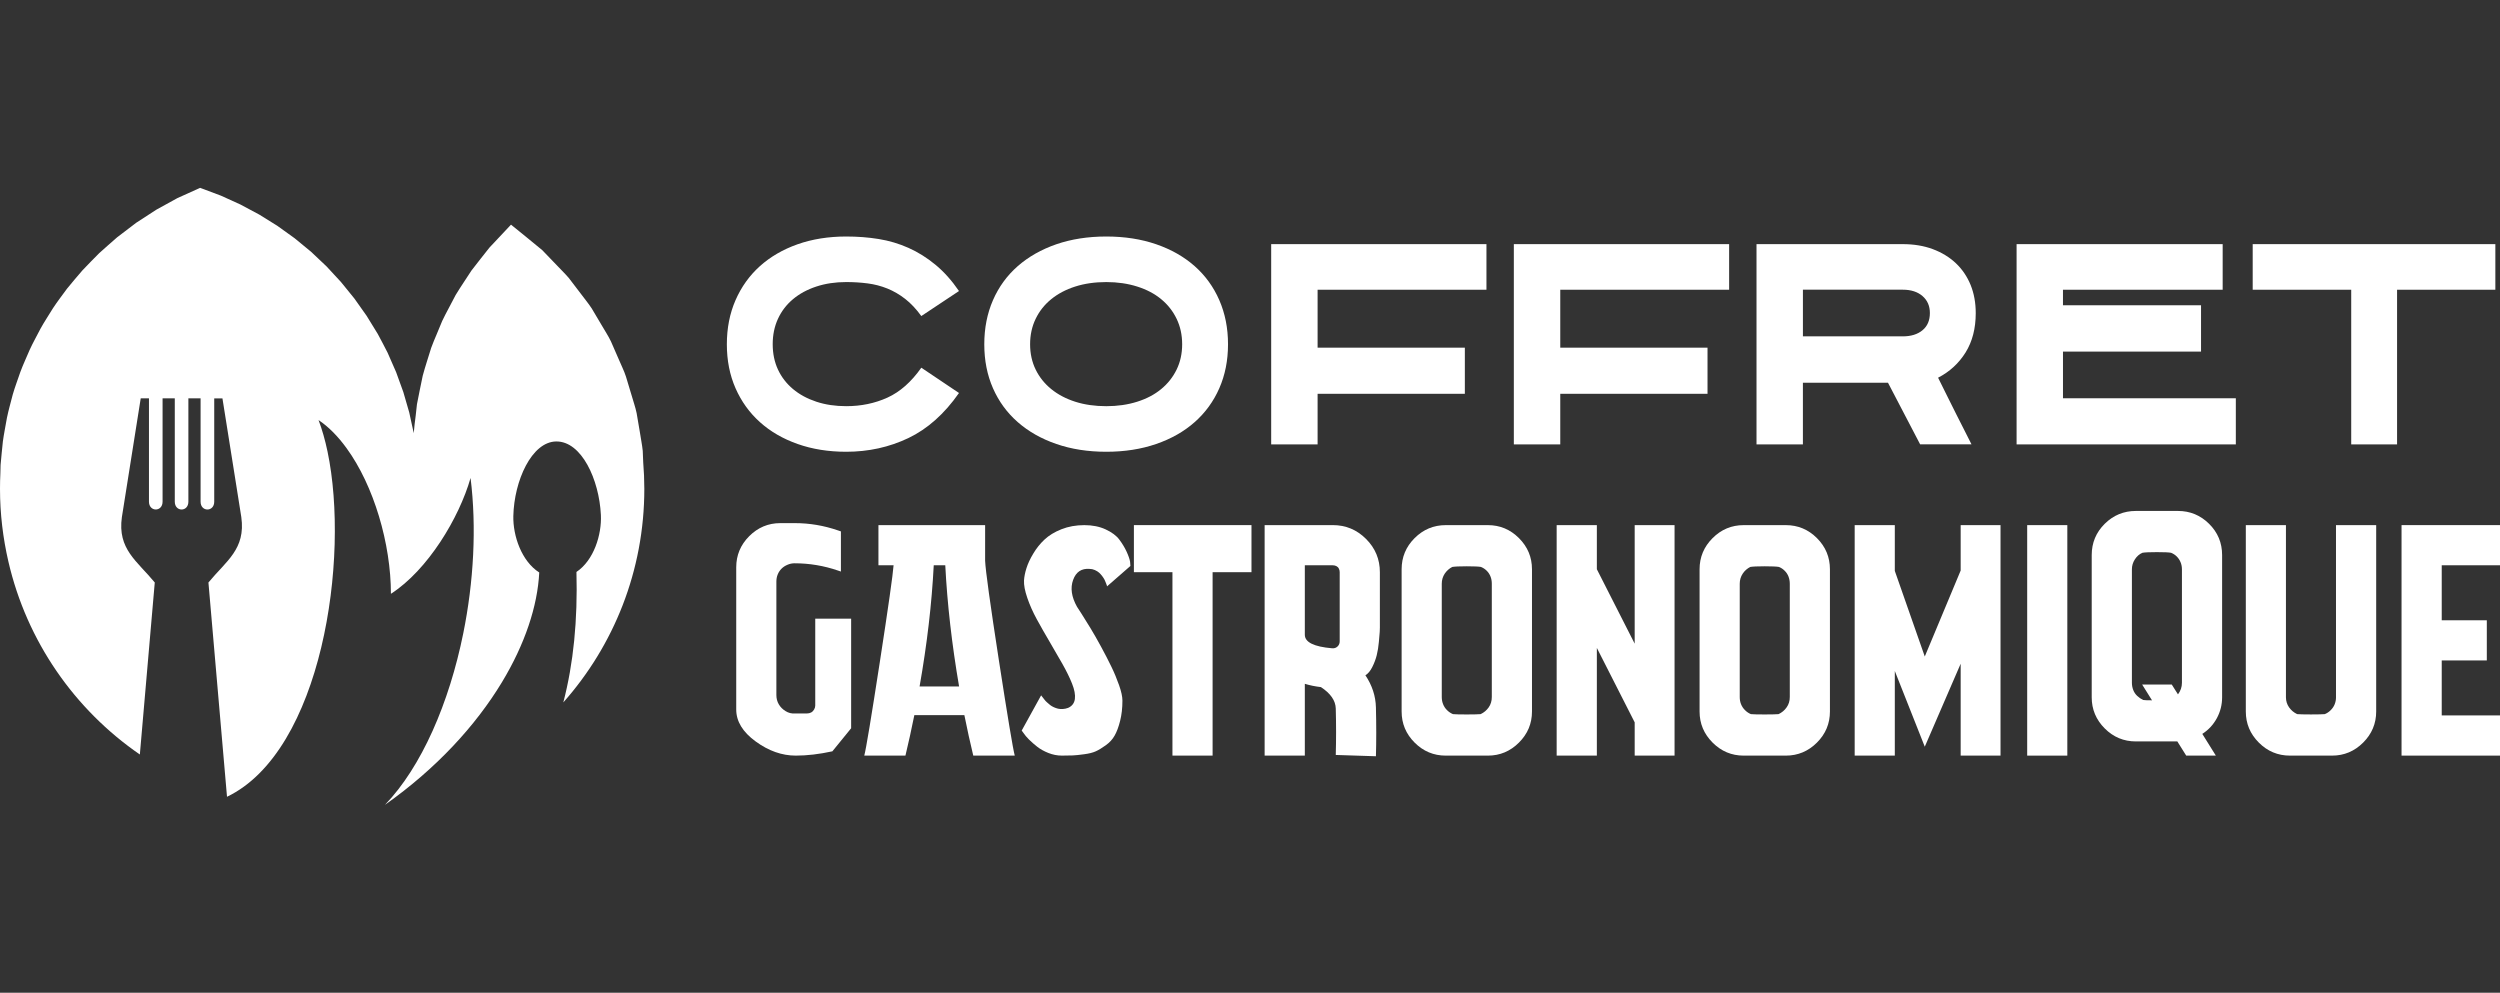
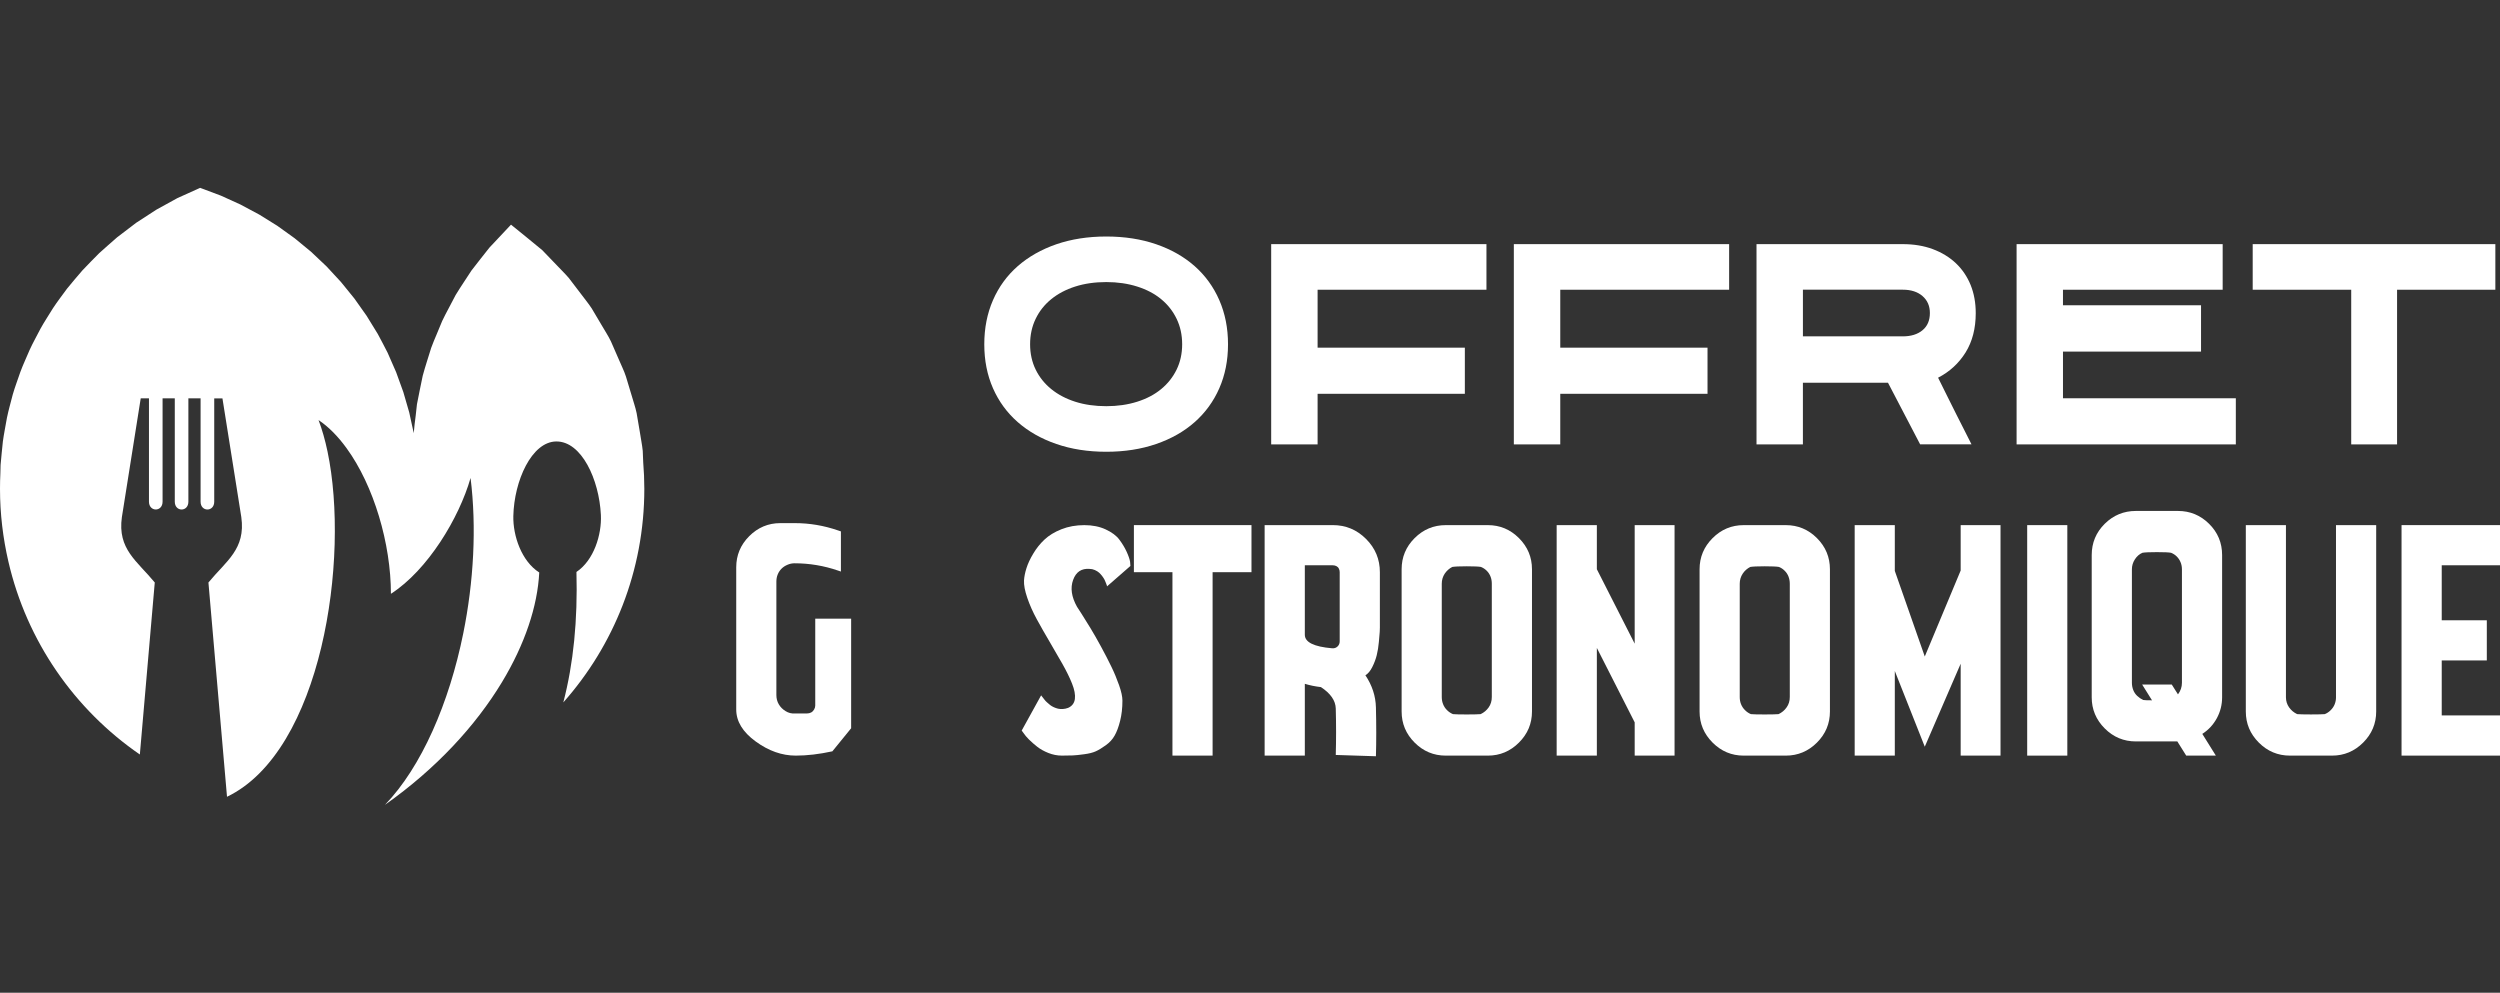
<svg xmlns="http://www.w3.org/2000/svg" version="1.1" id="Calque_1" x="0px" y="0px" width="162.585px" height="64.562px" viewBox="0 0 162.585 64.562" enable-background="new 0 0 162.585 64.562" xml:space="preserve">
  <rect x="0" y="0" width="162.585" height="64.562" fill="#333333" stroke="none" />
  <g>
    <path fill="#FFFFFF" d="M41.903,31.791c0-0.579-0.026-1.152-0.072-1.719l-0.031-0.75c-0.041-0.409-0.128-0.814-0.188-1.223   l-0.208-1.224c-0.081-0.406-0.227-0.794-0.337-1.193l-0.358-1.189c-0.126-0.395-0.321-0.763-0.478-1.146l-0.497-1.139   c-0.176-0.375-0.413-0.719-0.617-1.079l-0.635-1.071c-0.226-0.346-0.496-0.664-0.741-0.998l-0.755-0.989   c-0.271-0.312-0.571-0.601-0.855-0.903l-0.863-0.897c-0.635-0.532-1.286-1.049-1.928-1.574l-0.107-0.087l-0.095,0.101l-1.302,1.385   c-0.39,0.498-0.79,0.991-1.173,1.495c-0.343,0.533-0.702,1.054-1.031,1.595l-0.441,0.84c-0.143,0.282-0.303,0.557-0.432,0.845   l-0.363,0.875c-0.119,0.293-0.253,0.581-0.355,0.879c-0.184,0.604-0.387,1.204-0.55,1.812c-0.124,0.619-0.26,1.234-0.375,1.854   l-0.082,0.742c-0.052,0.375-0.095,0.754-0.126,1.135c-0.051-0.253-0.106-0.503-0.165-0.752l-0.128-0.591L26.231,25.5l-0.469-1.295   l-0.554-1.265c-0.204-0.412-0.426-0.814-0.641-1.223l-0.724-1.178l-0.798-1.127l-0.872-1.074l-0.94-1.016l-1.007-0.952   l-1.069-0.879l-1.125-0.808l-1.177-0.731l-1.222-0.653l-1.261-0.573l-1.297-0.487l-0.059-0.021l-0.056,0.024l-1.423,0.642   l-1.367,0.752l-1.309,0.85L7.62,15.431c-0.388,0.345-0.786,0.681-1.169,1.034c-0.362,0.373-0.735,0.734-1.088,1.116   c-0.333,0.398-0.683,0.785-1.004,1.192c-0.304,0.421-0.625,0.831-0.91,1.266c-0.27,0.444-0.56,0.875-0.811,1.329   c-0.235,0.464-0.495,0.914-0.709,1.386c-0.201,0.479-0.425,0.948-0.604,1.433c-0.165,0.492-0.353,0.976-0.496,1.473   c-0.127,0.504-0.273,1.001-0.377,1.509c-0.087,0.509-0.193,1.018-0.264,1.53c-0.049,0.516-0.11,1.028-0.15,1.542l-0.014,0.552   C0.008,31.124,0,31.456,0,31.791c0,1.629,0.195,3.21,0.546,4.732c1.196,5.18,4.305,9.626,8.549,12.545l0.97-11.187   c-1.157-1.405-2.432-2.168-2.138-4.254l0.079-0.494l1.146-7.227h0.536v6.609v0.11c0,0.678,0.885,0.68,0.885,0v-0.418v-6.301h0.794   v6.04v0.68c0,0.34,0.222,0.509,0.442,0.509c0.222,0,0.442-0.169,0.442-0.509v-0.967v-5.752h0.794v5.51v1.21   c0,0.678,0.887,0.678,0.887,0v-1.475v-5.245h0.534l0.776,4.879l0.451,2.842c0.293,2.086-0.981,2.849-2.138,4.254l1.208,13.935   c6.165-2.963,8.001-15.466,6.537-22.453c-0.158-0.751-0.353-1.44-0.584-2.046c0.661,0.441,1.269,1.068,1.814,1.817   c1.786,2.446,2.893,6.237,2.893,9.482c2.395-1.542,4.437-4.933,5.179-7.533c0.4,3.206,0.204,6.753-0.474,10.103   c-0.915,4.52-2.708,8.683-5.095,11.156c3.345-2.359,5.904-5.158,7.603-7.964c1.497-2.475,2.325-4.957,2.433-7.149   c-1.146-0.727-1.713-2.378-1.685-3.668c0.051-2.304,1.197-4.832,2.785-4.852c1.651-0.022,2.797,2.476,2.909,4.777   c0.062,1.289-0.462,2.957-1.589,3.709c0.083,3.131-0.191,5.942-0.854,8.484C39.913,41.984,41.903,37.121,41.903,31.791z" />
    <g>
      <g>
        <path fill="#FFFFFF" d="M51.668,36.633c-0.158,0-0.311,0.033-0.461,0.099c-0.149,0.063-0.278,0.147-0.385,0.256     c-0.106,0.107-0.188,0.232-0.246,0.376c-0.058,0.142-0.085,0.298-0.085,0.469v7.368c0,0.228,0.054,0.432,0.161,0.609     c0.106,0.179,0.253,0.325,0.439,0.438c0.185,0.115,0.385,0.167,0.599,0.151h0.792c0.1,0,0.189-0.021,0.268-0.063     c0.08-0.043,0.143-0.108,0.194-0.192c0.049-0.086,0.075-0.173,0.075-0.258v-5.653h2.334v7.129     c-0.286,0.358-0.693,0.858-1.221,1.5c-0.856,0.186-1.649,0.279-2.377,0.279c-0.9,0-1.771-0.307-2.612-0.922     c-0.842-0.613-1.263-1.306-1.263-2.076v-9.251c0-0.785,0.283-1.461,0.845-2.023c0.564-0.564,1.238-0.848,2.024-0.848h0.941     c0.957,0,1.892,0.158,2.806,0.473l0.192,0.065v2.611l-0.192-0.065C53.581,36.791,52.638,36.633,51.668,36.633z" />
-         <path fill="#FFFFFF" d="M64.066,36.464c0.028,0.64,0.329,2.809,0.898,6.497c0.571,3.692,0.914,5.75,1.029,6.179h-2.698     c-0.201-0.83-0.393-1.706-0.579-2.633h-3.253c-0.187,0.928-0.379,1.803-0.579,2.633h-2.677c0.115-0.43,0.45-2.449,1.007-6.059     c0.557-3.612,0.856-5.718,0.899-6.319h-0.985v-2.611h6.938V36.464z M59.804,44.643h2.569c-0.471-2.755-0.771-5.382-0.898-7.881     h-0.75C60.597,39.261,60.29,41.888,59.804,44.643z" />
        <path fill="#FFFFFF" d="M70.041,39.459c0.015,0.017,0.114,0.169,0.299,0.462c0.187,0.293,0.378,0.603,0.578,0.93     c0.201,0.33,0.43,0.73,0.686,1.201c0.257,0.472,0.481,0.907,0.674,1.307c0.194,0.4,0.36,0.803,0.503,1.209     s0.215,0.74,0.215,0.995c0,0.486-0.05,0.924-0.15,1.317c-0.099,0.395-0.217,0.711-0.354,0.952     c-0.135,0.244-0.327,0.455-0.576,0.633c-0.251,0.18-0.469,0.313-0.655,0.396c-0.184,0.084-0.438,0.15-0.76,0.191     c-0.319,0.045-0.566,0.068-0.737,0.076c-0.172,0.008-0.407,0.012-0.708,0.012c-0.3,0-0.593-0.059-0.877-0.172     c-0.285-0.113-0.528-0.25-0.729-0.408c-0.199-0.156-0.377-0.314-0.534-0.469c-0.157-0.158-0.271-0.295-0.343-0.406l-0.128-0.174     l1.263-2.29c0.015,0.014,0.025,0.027,0.032,0.043c0.009,0.013,0.033,0.045,0.077,0.096c0.041,0.048,0.08,0.101,0.116,0.149     c0.036,0.051,0.089,0.108,0.162,0.171c0.07,0.065,0.139,0.121,0.203,0.174c0.063,0.048,0.141,0.096,0.234,0.138     c0.093,0.042,0.185,0.074,0.278,0.096c0.093,0.021,0.198,0.029,0.311,0.021c0.115-0.006,0.23-0.032,0.343-0.074     c0.257-0.114,0.403-0.308,0.44-0.58c0.035-0.268-0.026-0.602-0.183-0.993c-0.156-0.395-0.364-0.816-0.622-1.275     c-0.257-0.456-0.535-0.937-0.835-1.444c-0.299-0.507-0.578-0.995-0.835-1.467c-0.257-0.471-0.464-0.935-0.619-1.391     c-0.159-0.459-0.229-0.836-0.215-1.136c0.015-0.243,0.068-0.511,0.161-0.804c0.093-0.293,0.239-0.607,0.441-0.942     c0.198-0.335,0.44-0.64,0.726-0.909c0.286-0.27,0.654-0.496,1.104-0.675c0.45-0.178,0.947-0.268,1.488-0.268     c0.527,0,0.993,0.093,1.393,0.279c0.397,0.184,0.696,0.406,0.887,0.664c0.192,0.258,0.35,0.516,0.471,0.781     c0.123,0.266,0.197,0.482,0.227,0.654l0.021,0.278l-1.52,1.327c0-0.015-0.004-0.033-0.01-0.055     c-0.009-0.021-0.026-0.071-0.055-0.149c-0.03-0.078-0.061-0.152-0.095-0.225c-0.038-0.071-0.088-0.151-0.152-0.236     c-0.065-0.085-0.131-0.161-0.203-0.225c-0.071-0.063-0.163-0.12-0.278-0.172c-0.112-0.05-0.228-0.074-0.342-0.074     c-0.528-0.042-0.883,0.196-1.071,0.717C69.598,38.237,69.684,38.819,70.041,39.459z" />
        <path fill="#FFFFFF" d="M81.389,37.212H78.86v11.928h-2.611V37.212h-2.507v-3.062h7.647V37.212z" />
        <path fill="#FFFFFF" d="M88.797,43.915c0.44,0.657,0.669,1.355,0.685,2.098c0.028,1.143,0.028,2.201,0,3.169l-2.612-0.084     c0.028-0.986,0.028-1.992,0-3.021c-0.014-0.514-0.335-0.978-0.965-1.392c-0.369-0.042-0.719-0.113-1.047-0.214v4.669h-2.614     v-14.99h4.433c0.844,0,1.563,0.299,2.163,0.9c0.6,0.598,0.899,1.32,0.899,2.162v3.598c0,0.07-0.003,0.168-0.01,0.289     c-0.009,0.122-0.024,0.34-0.056,0.652c-0.028,0.315-0.074,0.602-0.138,0.857c-0.063,0.257-0.161,0.514-0.289,0.771     C89.118,43.637,88.967,43.815,88.797,43.915z M84.858,41.281c0,0.485,0.591,0.778,1.774,0.879     c0.144,0.016,0.266-0.029,0.367-0.129c0.084-0.086,0.127-0.193,0.127-0.321v-4.497c0-0.085-0.017-0.163-0.054-0.233     c-0.035-0.073-0.091-0.127-0.159-0.162c-0.073-0.036-0.151-0.055-0.237-0.055h-1.818V41.281z" />
        <path fill="#FFFFFF" d="M99.631,37.021v9.25c0,0.786-0.283,1.459-0.847,2.022c-0.564,0.564-1.236,0.848-2.021,0.848h-2.742     c-0.784,0-1.46-0.283-2.024-0.848c-0.563-0.563-0.844-1.236-0.844-2.022v-9.25c0-0.786,0.28-1.461,0.844-2.025     c0.564-0.564,1.24-0.845,2.024-0.845h2.742c0.785,0,1.457,0.281,2.021,0.845C99.348,35.56,99.631,36.235,99.631,37.021z      M96.292,46.443c0.215-0.102,0.388-0.247,0.524-0.44c0.135-0.192,0.202-0.418,0.202-0.673v-7.367     c0-0.173-0.027-0.328-0.085-0.472c-0.057-0.143-0.138-0.268-0.246-0.374c-0.108-0.108-0.233-0.19-0.376-0.247     c-0.142-0.027-0.447-0.042-0.919-0.042c-0.473,0-0.787,0.015-0.944,0.042c-0.199,0.101-0.363,0.247-0.492,0.438     c-0.127,0.195-0.192,0.411-0.192,0.654v7.367c0,0.171,0.029,0.327,0.088,0.471c0.056,0.144,0.14,0.271,0.255,0.384     c0.115,0.116,0.244,0.2,0.387,0.259c0.143,0.013,0.44,0.021,0.899,0.021C95.848,46.463,96.15,46.456,96.292,46.443z" />
        <path fill="#FFFFFF" d="M108.903,34.151v14.99h-2.593v-2.164l-2.46-4.84v7.003h-2.614v-14.99h2.614v2.87l2.46,4.84v-7.71H108.903     z" />
        <path fill="#FFFFFF" d="M119.008,37.021v9.25c0,0.786-0.281,1.459-0.844,2.022c-0.563,0.564-1.24,0.848-2.024,0.848h-2.743     c-0.784,0-1.457-0.283-2.021-0.848c-0.563-0.563-0.846-1.236-0.846-2.022v-9.25c0-0.786,0.282-1.461,0.846-2.025     c0.564-0.564,1.237-0.845,2.021-0.845h2.743c0.784,0,1.461,0.281,2.024,0.845C118.727,35.56,119.008,36.235,119.008,37.021z      M115.667,46.443c0.214-0.102,0.391-0.247,0.524-0.44c0.138-0.192,0.206-0.418,0.206-0.673v-7.367     c0-0.173-0.031-0.328-0.086-0.472c-0.057-0.143-0.139-0.268-0.248-0.374c-0.106-0.108-0.229-0.19-0.372-0.247     c-0.146-0.027-0.452-0.042-0.924-0.042s-0.784,0.015-0.94,0.042c-0.198,0.101-0.367,0.247-0.492,0.438     c-0.129,0.195-0.193,0.411-0.193,0.654v7.367c0,0.171,0.027,0.327,0.086,0.471c0.057,0.144,0.142,0.271,0.257,0.384     c0.113,0.116,0.241,0.2,0.384,0.259c0.144,0.013,0.445,0.021,0.899,0.021C115.227,46.463,115.525,46.456,115.667,46.443z" />
        <path fill="#FFFFFF" d="M130.102,34.151v14.99h-2.592v-5.976l-2.334,5.396l-1.949-4.923v5.503h-2.61v-14.99h2.61v2.977     l1.949,5.567l2.334-5.591v-2.953H130.102z" />
-         <path fill="#FFFFFF" d="M134.446,49.141h-2.61v-14.99h2.61V49.141z" />
+         <path fill="#FFFFFF" d="M134.446,49.141h-2.61v-14.99h2.61V49.141" />
        <path fill="#FFFFFF" d="M144.513,36.099v9.251c0,0.484-0.115,0.938-0.344,1.36c-0.229,0.421-0.543,0.759-0.944,1.018l0.88,1.412     h-1.927l-0.578-0.922h-2.698c-0.785,0-1.46-0.281-2.023-0.845c-0.563-0.563-0.847-1.238-0.847-2.023v-9.251     c0-0.799,0.283-1.476,0.847-2.035c0.563-0.556,1.238-0.835,2.023-0.835h2.74c0.784,0,1.461,0.279,2.022,0.835     C144.23,34.624,144.513,35.3,144.513,36.099z M141.236,44.514l0.406,0.644c0.172-0.229,0.258-0.479,0.258-0.751v-7.386     c0-0.158-0.029-0.308-0.086-0.45c-0.058-0.144-0.14-0.268-0.246-0.375c-0.106-0.108-0.232-0.19-0.375-0.247     c-0.142-0.028-0.449-0.042-0.922-0.042c-0.469,0-0.783,0.014-0.94,0.042c-0.201,0.086-0.364,0.229-0.492,0.429     c-0.13,0.2-0.193,0.413-0.193,0.644v7.386c0,0.158,0.029,0.312,0.085,0.46c0.057,0.15,0.144,0.28,0.259,0.388     c0.113,0.106,0.24,0.194,0.384,0.266c0.1,0.016,0.294,0.022,0.579,0.022l-0.642-1.028H141.236z" />
        <path fill="#FFFFFF" d="M154.533,34.151v12.12c0,0.786-0.284,1.459-0.846,2.022c-0.564,0.564-1.238,0.848-2.023,0.848h-2.741     c-0.785,0-1.462-0.283-2.024-0.848c-0.563-0.563-0.845-1.236-0.845-2.022v-12.12h2.61V45.35c0,0.242,0.07,0.46,0.204,0.652     c0.137,0.193,0.312,0.339,0.525,0.44c0.144,0.013,0.442,0.021,0.899,0.021c0.456,0,0.757-0.008,0.9-0.021     c0.143-0.059,0.271-0.143,0.385-0.259c0.115-0.113,0.2-0.24,0.257-0.384s0.085-0.292,0.085-0.45V34.151H154.533z" />
        <path fill="#FFFFFF" d="M162.585,36.762h-3.79v3.577h2.932v2.612h-2.932v3.575h3.79v2.614h-6.403v-14.99h6.403V36.762z" />
      </g>
      <g>
-         <path fill="#FFFFFF" d="M55.032,29.38c-1.153,0-2.207-0.169-3.161-0.506s-1.772-0.811-2.451-1.422     c-0.68-0.611-1.208-1.344-1.585-2.201c-0.377-0.857-0.565-1.81-0.565-2.861s0.188-2.008,0.565-2.871     c0.377-0.862,0.906-1.599,1.585-2.211c0.679-0.61,1.497-1.085,2.451-1.423c0.954-0.335,2.007-0.504,3.161-0.504     c0.731,0,1.434,0.053,2.108,0.162c0.674,0.109,1.319,0.3,1.937,0.575c0.616,0.273,1.201,0.64,1.756,1.097     c0.554,0.456,1.065,1.027,1.534,1.712l-2.45,1.627c-0.332-0.457-0.68-0.828-1.046-1.113c-0.366-0.286-0.755-0.511-1.165-0.678     c-0.411-0.165-0.84-0.276-1.285-0.333c-0.446-0.058-0.908-0.087-1.389-0.087c-0.708,0-1.355,0.098-1.944,0.292     c-0.589,0.194-1.094,0.468-1.517,0.822c-0.422,0.354-0.748,0.779-0.977,1.277c-0.229,0.496-0.342,1.047-0.342,1.654     c0,0.604,0.114,1.154,0.342,1.645c0.229,0.491,0.555,0.914,0.977,1.268c0.423,0.354,0.928,0.628,1.517,0.823     s1.236,0.291,1.944,0.291c0.972,0,1.865-0.185,2.683-0.557c0.816-0.371,1.551-1.02,2.202-1.945l2.45,1.645     c-0.948,1.36-2.046,2.336-3.29,2.931C57.831,29.083,56.482,29.38,55.032,29.38z" />
        <path fill="#FFFFFF" d="M71.946,29.38c-1.189,0-2.271-0.169-3.248-0.506s-1.813-0.811-2.51-1.422     c-0.697-0.611-1.233-1.344-1.61-2.201c-0.377-0.857-0.566-1.81-0.566-2.861s0.189-2.008,0.566-2.871     c0.376-0.862,0.913-1.599,1.61-2.211c0.697-0.61,1.534-1.085,2.51-1.423c0.977-0.335,2.059-0.504,3.248-0.504     c1.188,0,2.27,0.168,3.246,0.504c0.978,0.337,1.811,0.813,2.502,1.423c0.691,0.612,1.226,1.349,1.602,2.211     s0.567,1.819,0.567,2.871s-0.191,2.004-0.567,2.861s-0.91,1.59-1.602,2.201c-0.691,0.612-1.524,1.085-2.502,1.422     C74.215,29.211,73.133,29.38,71.946,29.38z M71.946,18.344c-0.742,0-1.417,0.098-2.023,0.292     c-0.605,0.194-1.125,0.468-1.558,0.822c-0.436,0.354-0.772,0.779-1.012,1.277c-0.24,0.496-0.361,1.047-0.361,1.654     c0,0.604,0.121,1.154,0.361,1.645c0.24,0.491,0.576,0.914,1.012,1.268c0.433,0.354,0.953,0.628,1.558,0.823     c0.606,0.194,1.281,0.291,2.023,0.291c0.729,0,1.401-0.097,2.012-0.291c0.613-0.194,1.132-0.468,1.56-0.823     c0.43-0.354,0.764-0.777,1.003-1.268c0.239-0.491,0.36-1.041,0.36-1.645c0-0.607-0.121-1.158-0.36-1.654     c-0.239-0.498-0.573-0.922-1.003-1.277c-0.428-0.354-0.946-0.628-1.56-0.822C73.347,18.442,72.675,18.344,71.946,18.344z" />
        <path fill="#FFFFFF" d="M95.265,25.61h-9.576v3.29H82.67V15.877h14v2.964H85.689v3.769h9.576V25.61z" />
        <path fill="#FFFFFF" d="M111.047,25.61h-9.577v3.29h-3.019V15.877h14.001v2.964H101.47v3.769h9.577V25.61z" />
        <path fill="#FFFFFF" d="M117.251,28.9h-3.018V15.877h9.51c0.721,0,1.371,0.108,1.954,0.325c0.583,0.218,1.082,0.522,1.501,0.917     c0.416,0.395,0.735,0.866,0.959,1.414c0.222,0.548,0.333,1.16,0.333,1.834c0,0.993-0.221,1.845-0.659,2.553     c-0.441,0.708-1.037,1.255-1.79,1.644c0.171,0.344,0.358,0.723,0.566,1.14c0.205,0.417,0.41,0.828,0.615,1.233     c0.206,0.406,0.396,0.783,0.574,1.132c0.177,0.348,0.317,0.625,0.419,0.83h-3.34l-2.092-4.009h-5.533V28.9z M117.251,21.875     h6.492c0.537,0,0.967-0.133,1.285-0.398c0.32-0.264,0.48-0.637,0.48-1.12c0-0.459-0.16-0.827-0.48-1.103     c-0.318-0.277-0.748-0.414-1.285-0.414h-6.492V21.875z" />
        <path fill="#FFFFFF" d="M143.143,22.868h-8.979v3.034h11.241V28.9h-14.258V15.877h13.402v2.964h-10.386v1.011h8.979V22.868z" />
        <path fill="#FFFFFF" d="M162.283,18.842h-6.392V28.9h-2.982V18.842h-6.407v-2.964h15.781V18.842z" />
      </g>
    </g>
  </g>
</svg>